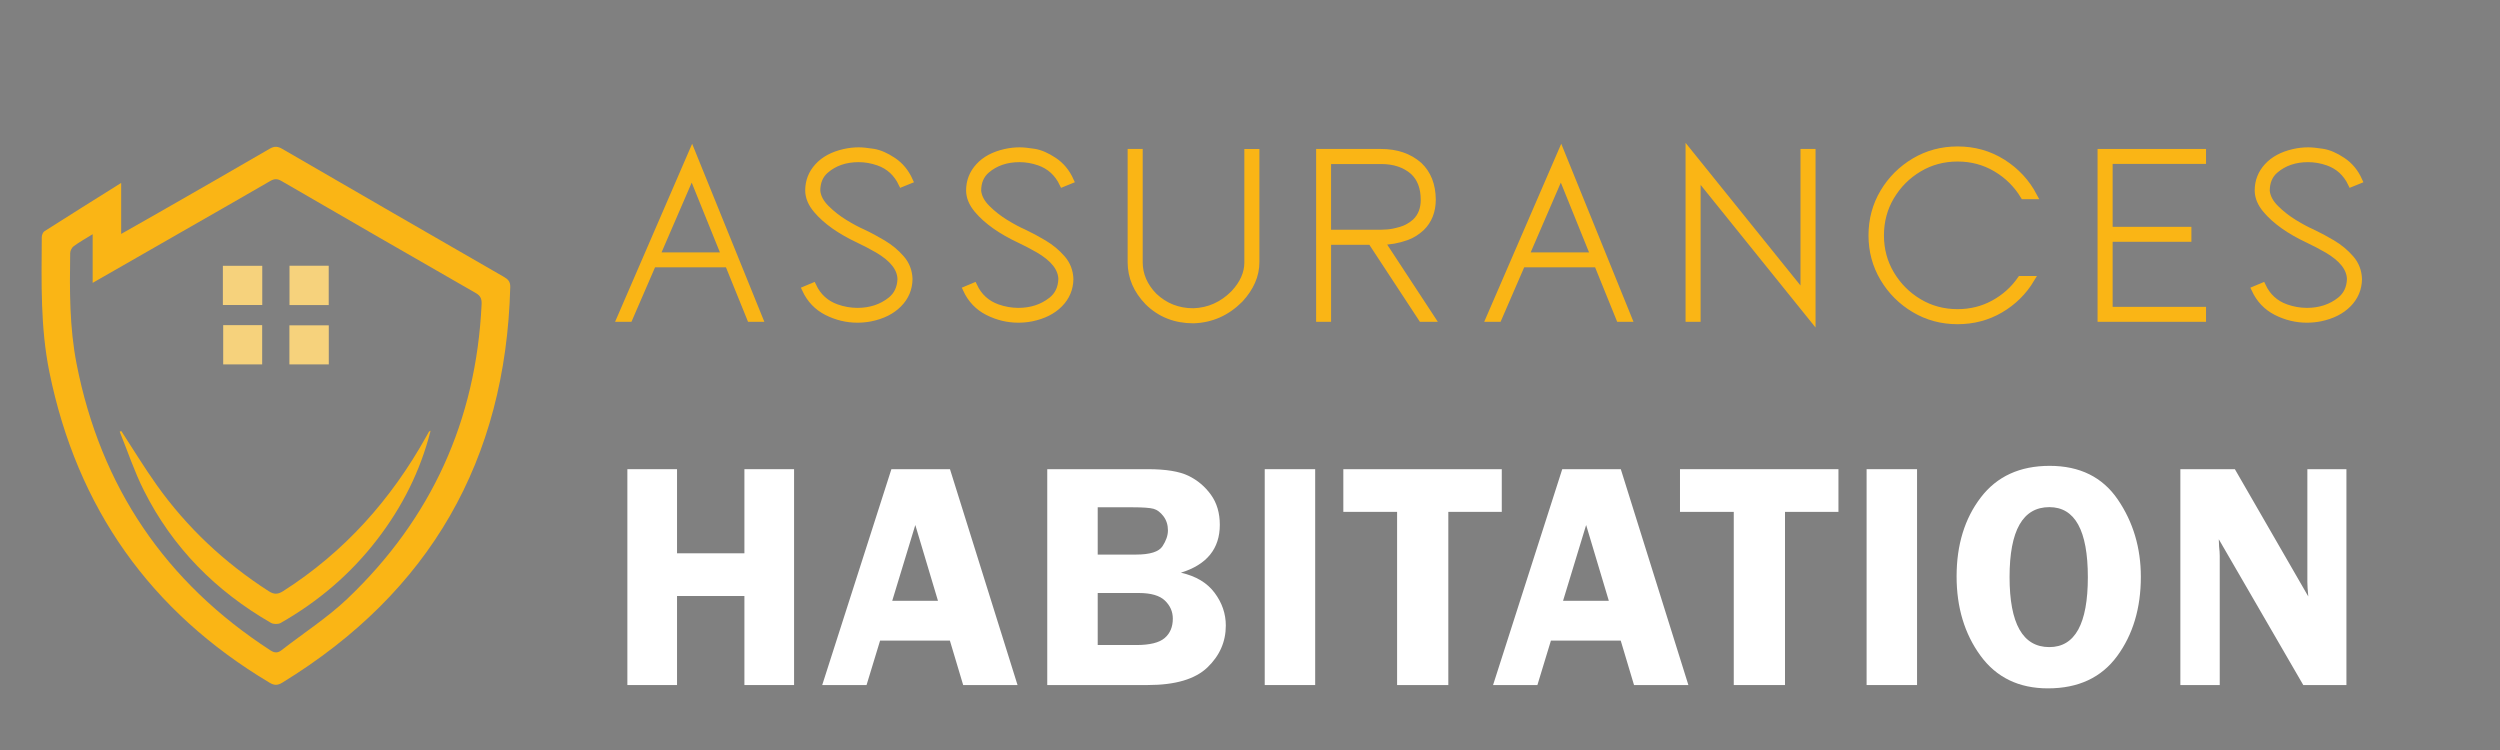
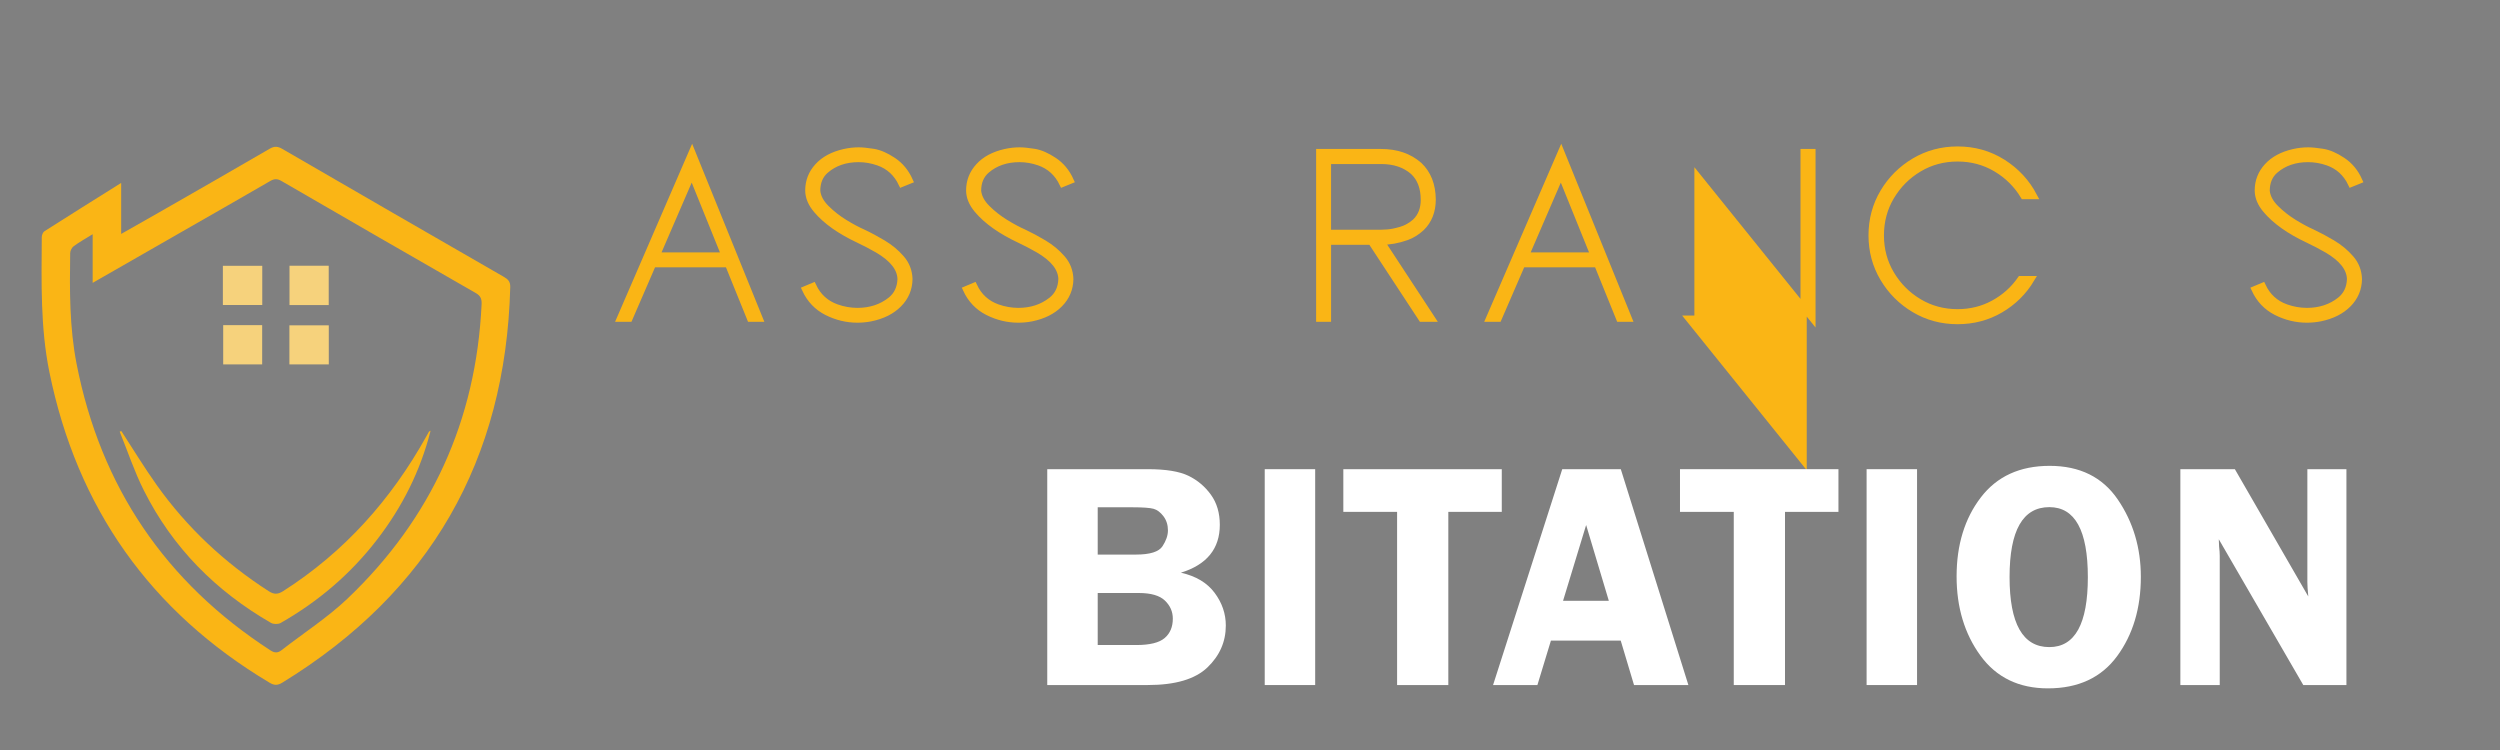
<svg xmlns="http://www.w3.org/2000/svg" version="1.1" id="Calque_1" x="0px" y="0px" width="200px" height="60px" viewBox="0 0 200 60" enable-background="new 0 0 200 60" xml:space="preserve">
  <rect x="0" y="0" width="200" height="60" fill="#808080" stroke="none" />
  <path fill-rule="evenodd" clip-rule="evenodd" fill="#FAB515" d="M9.694,14.633c0,0.754,0,1.391,0,2.028c0,0.639,0,1.277,0,2.053  c1.073-0.61,2.029-1.147,2.979-1.692c2.969-1.702,5.941-3.398,8.896-5.12c0.383-0.222,0.65-0.203,1.018,0.012  c5.902,3.423,11.812,6.834,17.726,10.237c0.343,0.197,0.52,0.395,0.507,0.82c-0.365,13.844-6.424,24.401-18.242,31.644  c-0.367,0.222-0.637,0.227-1.009,0.003c-9.535-5.69-15.404-13.98-17.618-24.854C3.225,26.2,3.32,22.579,3.342,18.967  c0.002-0.16,0.092-0.39,0.215-0.469C5.559,17.222,7.57,15.965,9.694,14.633z M7.413,22.629c0-1.357,0-2.571,0-3.893  c-0.577,0.357-1.065,0.629-1.514,0.958c-0.153,0.111-0.281,0.364-0.284,0.554c-0.045,2.965-0.061,5.928,0.512,8.86  c1.927,9.837,7.099,17.468,15.505,22.919c0.33,0.214,0.582,0.227,0.889-0.01c1.761-1.371,3.661-2.592,5.267-4.117  c6.714-6.39,10.298-14.255,10.739-23.53c0.02-0.407-0.047-0.686-0.447-0.916c-5.195-2.978-10.38-5.971-15.561-8.974  c-0.332-0.194-0.576-0.189-0.905,0.003c-2.219,1.289-4.45,2.559-6.675,3.834C12.478,19.726,10.018,21.135,7.413,22.629z" />
  <path fill-rule="evenodd" clip-rule="evenodd" fill="#FAB515" d="M9.707,34.486c0.943,1.446,1.837,2.924,2.838,4.328  c2.425,3.405,5.428,6.211,8.942,8.474c0.435,0.281,0.74,0.273,1.172-0.002c4.893-3.127,8.629-7.317,11.442-12.365  c0.07-0.126,0.136-0.256,0.211-0.382c0.016-0.028,0.062-0.039,0.136-0.085c-0.818,3.232-2.275,6.111-4.283,8.718  c-2.116,2.748-4.707,4.953-7.717,6.667c-0.196,0.11-0.57,0.105-0.767-0.008c-4.416-2.543-7.875-6.025-10.168-10.589  c-0.761-1.511-1.298-3.138-1.938-4.713C9.62,34.516,9.664,34.5,9.707,34.486z" />
  <g>
    <path fill-rule="evenodd" clip-rule="evenodd" fill="#F6D27C" d="M17.83,24.4c0-1.066,0-2.081,0-3.138c1.052,0,2.082,0,3.151,0   c0,1.036,0,2.065,0,3.138C19.942,24.4,18.915,24.4,17.83,24.4z" />
    <path fill-rule="evenodd" clip-rule="evenodd" fill="#F6D27C" d="M23.16,24.404c0-1.044,0-2.073,0-3.143c1.045,0,2.073,0,3.138,0   c0,1.046,0,2.074,0,3.143C25.255,24.404,24.228,24.404,23.16,24.404z" />
    <path fill-rule="evenodd" clip-rule="evenodd" fill="#F6D27C" d="M23.152,29.151c0-1.055,0-2.07,0-3.125c1.059,0,2.087,0,3.151,0   c0,1.042,0,2.058,0,3.125C25.272,29.151,24.242,29.151,23.152,29.151z" />
    <path fill-rule="evenodd" clip-rule="evenodd" fill="#F6D27C" d="M17.856,26.012c1.043,0,2.055,0,3.118,0c0,1.033,0,2.062,0,3.142   c-1.014,0-2.041,0-3.118,0C17.856,28.137,17.856,27.11,17.856,26.012z" />
  </g>
  <g>
    <path fill="#FAB515" stroke="#FAB515" stroke-width="0.5" stroke-miterlimit="10" d="M60.777,25.494h-0.766l-1.765-4.355h-6.008   l-1.885,4.355h-0.766l5.777-13.347L60.777,25.494z M57.965,20.443l-2.621-6.482l-2.802,6.482H57.965z" />
    <path fill="#FAB515" stroke="#FAB515" stroke-width="0.5" stroke-miterlimit="10" d="M68.589,25.565   c-0.847,0-1.661-0.197-2.44-0.589c-0.779-0.394-1.361-1.003-1.744-1.831l0.646-0.271c0.396,0.84,1.022,1.411,1.876,1.714   c0.551,0.194,1.105,0.292,1.663,0.292c1.034,0,1.919-0.289,2.651-0.867c0.51-0.403,0.779-0.964,0.807-1.684   c-0.021-0.86-0.635-1.643-1.846-2.349c-0.504-0.289-1.004-0.551-1.502-0.786c-1.506-0.706-2.635-1.505-3.387-2.399   c-0.431-0.51-0.646-1.031-0.646-1.563c0-0.732,0.25-1.374,0.751-1.925c0.5-0.551,1.209-0.931,2.122-1.139   c0.383-0.087,0.77-0.131,1.159-0.131c0.289,0,0.678,0.039,1.164,0.116c0.488,0.077,1.02,0.307,1.594,0.69   c0.574,0.383,1.016,0.917,1.325,1.603l-0.646,0.262c-0.402-0.847-1.027-1.418-1.875-1.714c-0.523-0.182-1.048-0.272-1.572-0.272   c-1.049,0-1.922,0.299-2.621,0.897c-0.464,0.396-0.695,0.948-0.695,1.653c0.047,0.484,0.292,0.946,0.735,1.386   c0.444,0.44,0.938,0.827,1.481,1.159c0.545,0.333,1.02,0.586,1.422,0.761c0.531,0.249,1.077,0.542,1.639,0.877   c0.561,0.336,1.047,0.739,1.457,1.21c0.409,0.47,0.625,1.025,0.645,1.663c-0.014,0.78-0.295,1.449-0.847,2.006   c-0.551,0.558-1.301,0.935-2.249,1.129C69.308,25.531,68.951,25.565,68.589,25.565z" />
    <path fill="#FAB515" stroke="#FAB515" stroke-width="0.5" stroke-miterlimit="10" d="M81.461,25.565   c-0.848,0-1.66-0.197-2.439-0.589c-0.78-0.394-1.361-1.003-1.744-1.831l0.645-0.271c0.396,0.84,1.021,1.411,1.875,1.714   c0.551,0.194,1.105,0.292,1.664,0.292c1.035,0,1.918-0.289,2.65-0.867c0.512-0.403,0.779-0.964,0.807-1.684   c-0.02-0.86-0.635-1.643-1.844-2.349c-0.505-0.289-1.006-0.551-1.503-0.786c-1.505-0.706-2.635-1.505-3.388-2.399   c-0.43-0.51-0.645-1.031-0.645-1.563c0-0.732,0.25-1.374,0.751-1.925c0.5-0.551,1.208-0.931,2.122-1.139   c0.383-0.087,0.77-0.131,1.159-0.131c0.289,0,0.677,0.039,1.165,0.116c0.486,0.077,1.018,0.307,1.592,0.69   c0.575,0.383,1.017,0.917,1.326,1.603l-0.645,0.262c-0.404-0.847-1.029-1.418-1.876-1.714c-0.524-0.182-1.048-0.272-1.573-0.272   c-1.048,0-1.922,0.299-2.621,0.897c-0.463,0.396-0.695,0.948-0.695,1.653c0.047,0.484,0.293,0.946,0.736,1.386   c0.443,0.44,0.938,0.827,1.482,1.159c0.543,0.333,1.018,0.586,1.421,0.761c0.53,0.249,1.077,0.542,1.638,0.877   c0.562,0.336,1.047,0.739,1.457,1.21c0.41,0.47,0.625,1.025,0.646,1.663c-0.014,0.78-0.296,1.449-0.847,2.006   c-0.551,0.558-1.301,0.935-2.248,1.129C82.18,25.531,81.824,25.565,81.461,25.565z" />
-     <path fill="#FAB515" stroke="#FAB515" stroke-width="0.5" stroke-miterlimit="10" d="M95.481,25.615   c-1.458,0-2.675-0.48-3.649-1.441c-0.914-0.941-1.371-2.01-1.371-3.206v-8.801h0.705v8.801c0,1.008,0.387,1.908,1.16,2.702   c0.867,0.826,1.915,1.24,3.146,1.24c1.236-0.041,2.312-0.521,3.226-1.441c0.733-0.78,1.1-1.604,1.1-2.47v-8.831h0.705v8.801   c0,1.062-0.434,2.06-1.3,2.994C98.153,25.017,96.913,25.568,95.481,25.615z" />
    <path fill="#FAB515" stroke="#FAB515" stroke-width="0.5" stroke-miterlimit="10" d="M114.563,25.494h-0.837l-4.043-6.16h-3.447   v6.16h-0.696V12.167h4.94c1.243,0,2.261,0.35,3.055,1.048c0.705,0.666,1.065,1.58,1.078,2.742c0,0.941-0.299,1.7-0.896,2.278   c-0.364,0.336-0.76,0.582-1.189,0.736c-0.68,0.242-1.348,0.363-2.006,0.363L114.563,25.494z M110.45,18.629   c0.073,0,0.252-0.008,0.534-0.025c0.282-0.017,0.641-0.087,1.073-0.212c0.435-0.124,0.826-0.345,1.175-0.66   c0.45-0.437,0.676-1.018,0.676-1.744c0-0.968-0.282-1.717-0.848-2.248c-0.658-0.578-1.512-0.867-2.56-0.867h-4.265v5.756H110.45z" />
    <path fill="#FAB515" stroke="#FAB515" stroke-width="0.5" stroke-miterlimit="10" d="M130.308,25.494h-0.766l-1.764-4.355h-6.009   l-1.886,4.355h-0.766l5.775-13.347L130.308,25.494z M127.495,20.443l-2.621-6.482l-2.802,6.482H127.495z" />
-     <path fill="#FAB515" stroke="#FAB515" stroke-width="0.5" stroke-miterlimit="10" d="M144.994,25.494L135.8,14.083v11.412h-0.705   V12.136l9.194,11.413V12.167h0.705V25.494z" />
+     <path fill="#FAB515" stroke="#FAB515" stroke-width="0.5" stroke-miterlimit="10" d="M144.994,25.494L135.8,14.083v11.412h-0.705   l9.194,11.413V12.167h0.705V25.494z" />
    <path fill="#FAB515" stroke="#FAB515" stroke-width="0.5" stroke-miterlimit="10" d="M156.605,25.686   c-1.264,0-2.415-0.309-3.457-0.928c-1.042-0.618-1.872-1.447-2.49-2.485c-0.618-1.038-0.928-2.186-0.928-3.442   c0-1.263,0.31-2.415,0.928-3.453c0.618-1.039,1.448-1.867,2.49-2.485c1.042-0.618,2.193-0.927,3.457-0.927   c1.331,0,2.536,0.339,3.614,1.018c1.079,0.679,1.914,1.58,2.506,2.702h-0.837c-0.551-0.914-1.289-1.645-2.213-2.192   c-0.925-0.548-1.948-0.822-3.07-0.822c-1.128,0-2.157,0.277-3.085,0.832c-0.928,0.554-1.668,1.297-2.223,2.228   c-0.554,0.931-0.831,1.964-0.831,3.1c0,1.129,0.277,2.159,0.831,3.09c0.555,0.931,1.295,1.674,2.223,2.228   c0.928,0.555,1.957,0.832,3.085,0.832c1.042,0,2.002-0.238,2.879-0.715c0.877-0.478,1.598-1.123,2.162-1.936h0.867   c-0.611,1.022-1.436,1.837-2.47,2.445C159.009,25.382,157.862,25.686,156.605,25.686z" />
-     <path fill="#FAB515" stroke="#FAB515" stroke-width="0.5" stroke-miterlimit="10" d="M176.232,25.494h-8.177V12.167h8.177v0.695   h-7.471v5.535h6.301v0.696h-6.301v5.706h7.471V25.494z" />
    <path fill="#FAB515" stroke="#FAB515" stroke-width="0.5" stroke-miterlimit="10" d="M184.547,25.565   c-0.847,0-1.66-0.197-2.439-0.589c-0.779-0.394-1.361-1.003-1.744-1.831l0.646-0.271c0.396,0.84,1.021,1.411,1.875,1.714   c0.551,0.194,1.104,0.292,1.663,0.292c1.034,0,1.919-0.289,2.651-0.867c0.511-0.403,0.78-0.964,0.807-1.684   c-0.021-0.86-0.635-1.643-1.845-2.349c-0.505-0.289-1.005-0.551-1.502-0.786c-1.506-0.706-2.635-1.505-3.388-2.399   c-0.431-0.51-0.645-1.031-0.645-1.563c0-0.732,0.25-1.374,0.75-1.925c0.501-0.551,1.208-0.931,2.122-1.139   c0.384-0.087,0.77-0.131,1.16-0.131c0.289,0,0.677,0.039,1.164,0.116s1.019,0.307,1.593,0.69c0.574,0.383,1.017,0.917,1.325,1.603   l-0.645,0.262c-0.403-0.847-1.028-1.418-1.875-1.714c-0.524-0.182-1.049-0.272-1.573-0.272c-1.048,0-1.922,0.299-2.62,0.897   c-0.465,0.396-0.696,0.948-0.696,1.653c0.048,0.484,0.292,0.946,0.736,1.386c0.443,0.44,0.937,0.827,1.481,1.159   s1.019,0.586,1.422,0.761c0.53,0.249,1.077,0.542,1.639,0.877c0.561,0.336,1.046,0.739,1.455,1.21   c0.411,0.47,0.625,1.025,0.646,1.663c-0.013,0.78-0.295,1.449-0.846,2.006c-0.552,0.558-1.301,0.935-2.249,1.129   C185.267,25.531,184.91,25.565,184.547,25.565z" />
  </g>
  <g>
-     <path fill="#FFFFFF" d="M63.526,37.534v17.27h-3.973v-7.123h-5.39v7.123h-3.973v-17.27h3.973v6.73h5.39v-6.73H63.526z" />
-     <path fill="#FFFFFF" d="M75.998,37.534l5.405,17.27h-4.349l-1.063-3.555h-5.584l-1.083,3.555h-3.547l5.535-17.27H75.998z    M71.379,48.062h3.658l-1.813-6.061L71.379,48.062z" />
    <path fill="#FFFFFF" d="M83.781,37.534h8.047c1.442,0,2.525,0.178,3.251,0.531s1.324,0.859,1.798,1.518   c0.472,0.656,0.708,1.457,0.708,2.4c0,1.914-1.038,3.191-3.113,3.832c1.198,0.27,2.096,0.805,2.695,1.607s0.898,1.676,0.898,2.621   c0,1.291-0.488,2.408-1.468,3.348c-0.979,0.941-2.568,1.412-4.77,1.412h-8.047V37.534z M87.817,40.583v3.783h3.062   c1.122,0,1.828-0.223,2.119-0.664c0.291-0.443,0.437-0.867,0.437-1.271c0-0.438-0.12-0.816-0.36-1.133s-0.504-0.514-0.791-0.594   c-0.286-0.08-0.852-0.121-1.695-0.121H87.817z M87.817,47.44v4.162h3.106c1.06,0,1.809-0.186,2.246-0.555   c0.438-0.373,0.657-0.891,0.657-1.557c0-0.559-0.211-1.039-0.632-1.443c-0.42-0.404-1.119-0.607-2.096-0.607H87.817z" />
    <path fill="#FFFFFF" d="M105.214,37.534v17.27h-4.036v-17.27H105.214z" />
    <path fill="#FFFFFF" d="M120.142,37.534v3.416h-4.276v13.854h-4.098V40.95h-4.302v-3.416H120.142z" />
    <path fill="#FFFFFF" d="M129.664,37.534l5.407,17.27h-4.349l-1.064-3.555h-5.584l-1.082,3.555h-3.547l5.535-17.27H129.664z    M125.045,48.062h3.66l-1.814-6.061L125.045,48.062z" />
    <path fill="#FFFFFF" d="M147.076,37.534v3.416H142.8v13.854h-4.099V40.95h-4.302v-3.416H147.076z" />
    <path fill="#FFFFFF" d="M153.364,37.534v17.27h-4.036v-17.27H153.364z" />
    <path fill="#FFFFFF" d="M163.834,55.069c-2.326,0-4.126-0.873-5.398-2.619c-1.271-1.744-1.908-3.857-1.908-6.338   c0-2.521,0.645-4.627,1.934-6.313c1.289-1.688,3.127-2.531,5.512-2.531c2.41,0,4.229,0.9,5.455,2.701s1.839,3.861,1.839,6.18   c0,2.506-0.633,4.619-1.896,6.34S166.261,55.069,163.834,55.069z M163.947,40.571c-2.121,0-3.182,1.863-3.182,5.592   c0,3.736,1.061,5.605,3.182,5.605c2.054,0,3.081-1.865,3.081-5.592C167.028,42.438,166.001,40.571,163.947,40.571z" />
    <path fill="#FFFFFF" d="M187.714,37.534v17.27h-3.452l-6.759-11.664c0.008,0.295,0.018,0.488,0.025,0.582   c0.034,0.295,0.051,0.543,0.051,0.746v10.336h-3.15v-17.27h4.36l5.875,10.186c-0.051-0.508-0.075-0.891-0.075-1.152v-9.033H187.714   z" />
  </g>
  <path fill-rule="evenodd" clip-rule="evenodd" d="M9.142,76.967c0,0.754,0,1.391,0,2.027c0,0.639,0,1.277,0,2.053  c1.073-0.609,2.029-1.146,2.979-1.691c2.969-1.703,5.941-3.398,8.896-5.121c0.383-0.222,0.65-0.202,1.018,0.012  c5.902,3.424,11.812,6.835,17.726,10.238c0.343,0.196,0.52,0.395,0.507,0.82c-0.365,13.844-6.424,24.4-18.242,31.644  c-0.367,0.222-0.637,0.227-1.009,0.003c-9.535-5.69-15.404-13.98-17.618-24.854C2.673,88.533,2.768,84.912,2.791,81.3  c0.002-0.16,0.092-0.39,0.215-0.47C5.007,79.555,7.018,78.299,9.142,76.967z M6.861,84.962c0-1.357,0-2.571,0-3.893  c-0.577,0.356-1.065,0.629-1.514,0.958c-0.153,0.111-0.281,0.363-0.284,0.553c-0.045,2.966-0.061,5.929,0.512,8.86  c1.927,9.837,7.099,17.468,15.505,22.919c0.33,0.214,0.582,0.227,0.889-0.01c1.761-1.371,3.661-2.592,5.267-4.117  c6.714-6.39,10.298-14.255,10.739-23.53c0.02-0.407-0.047-0.686-0.447-0.915c-5.195-2.979-10.38-5.972-15.561-8.975  c-0.332-0.193-0.576-0.189-0.905,0.003c-2.219,1.289-4.45,2.559-6.675,3.834C11.926,82.059,9.466,83.469,6.861,84.962z" />
  <path fill-rule="evenodd" clip-rule="evenodd" d="M9.155,96.819c0.943,1.446,1.837,2.924,2.838,4.328  c2.425,3.405,5.428,6.211,8.942,8.474c0.435,0.281,0.74,0.273,1.172-0.002c4.893-3.127,8.629-7.317,11.442-12.365  c0.07-0.126,0.136-0.256,0.211-0.382c0.016-0.028,0.062-0.039,0.136-0.085c-0.818,3.232-2.275,6.111-4.283,8.718  c-2.116,2.748-4.707,4.953-7.717,6.667c-0.196,0.11-0.57,0.105-0.767-0.008c-4.416-2.543-7.875-6.025-10.168-10.589  c-0.761-1.511-1.298-3.138-1.938-4.713C9.068,96.849,9.112,96.833,9.155,96.819z" />
  <path fill-rule="evenodd" clip-rule="evenodd" d="M17.278,86.733c0-1.066,0-2.081,0-3.138c1.052,0,2.082,0,3.151,0  c0,1.035,0,2.065,0,3.138C19.39,86.733,18.363,86.733,17.278,86.733z" />
  <path fill-rule="evenodd" clip-rule="evenodd" d="M22.608,86.736c0-1.043,0-2.072,0-3.143c1.045,0,2.073,0,3.138,0  c0,1.047,0,2.074,0,3.143C24.703,86.736,23.676,86.736,22.608,86.736z" />
  <path fill-rule="evenodd" clip-rule="evenodd" d="M22.6,91.484c0-1.055,0-2.07,0-3.126c1.059,0,2.087,0,3.151,0  c0,1.042,0,2.058,0,3.126C24.72,91.484,23.69,91.484,22.6,91.484z" />
  <path fill-rule="evenodd" clip-rule="evenodd" d="M17.305,88.345c1.043,0,2.055,0,3.118,0c0,1.033,0,2.062,0,3.142  c-1.014,0-2.041,0-3.118,0C17.305,90.471,17.305,89.443,17.305,88.345z" />
  <g>
    <path d="M60.226,87.827H59.46l-1.765-4.354h-6.008l-1.885,4.354h-0.766l5.777-13.347L60.226,87.827z M57.413,82.776l-2.621-6.481   l-2.802,6.481H57.413z" />
-     <path d="M68.037,87.898c-0.847,0-1.661-0.197-2.44-0.59c-0.779-0.394-1.361-1.004-1.744-1.83l0.646-0.271   c0.396,0.84,1.022,1.41,1.876,1.713c0.551,0.195,1.105,0.292,1.663,0.292c1.034,0,1.919-0.288,2.651-0.866   c0.51-0.404,0.779-0.965,0.807-1.684c-0.021-0.861-0.635-1.644-1.846-2.35c-0.504-0.289-1.004-0.551-1.502-0.786   c-1.506-0.706-2.635-1.505-3.387-2.399c-0.431-0.51-0.646-1.031-0.646-1.563c0-0.732,0.25-1.374,0.751-1.926   c0.5-0.551,1.209-0.93,2.122-1.139c0.383-0.088,0.77-0.131,1.159-0.131c0.289,0,0.678,0.039,1.164,0.115   c0.488,0.078,1.02,0.308,1.594,0.691c0.574,0.383,1.016,0.917,1.325,1.603l-0.646,0.263c-0.402-0.848-1.027-1.418-1.875-1.715   c-0.523-0.182-1.048-0.271-1.572-0.271c-1.049,0-1.922,0.299-2.621,0.896c-0.464,0.396-0.695,0.948-0.695,1.654   c0.047,0.483,0.292,0.945,0.735,1.386c0.444,0.44,0.938,0.827,1.481,1.159c0.545,0.332,1.02,0.586,1.422,0.762   c0.531,0.248,1.077,0.541,1.639,0.877c0.561,0.336,1.047,0.738,1.457,1.209c0.409,0.471,0.625,1.025,0.645,1.664   c-0.014,0.779-0.295,1.448-0.847,2.006c-0.551,0.559-1.301,0.935-2.249,1.129C68.756,87.864,68.399,87.898,68.037,87.898z" />
    <path d="M80.909,87.898c-0.848,0-1.66-0.197-2.439-0.59c-0.78-0.394-1.361-1.004-1.744-1.83l0.645-0.271   c0.396,0.84,1.021,1.41,1.875,1.713c0.551,0.195,1.105,0.292,1.664,0.292c1.035,0,1.918-0.288,2.65-0.866   c0.512-0.404,0.779-0.965,0.807-1.684c-0.02-0.861-0.635-1.644-1.844-2.35c-0.505-0.289-1.006-0.551-1.503-0.786   c-1.505-0.706-2.635-1.505-3.388-2.399c-0.43-0.51-0.645-1.031-0.645-1.563c0-0.732,0.25-1.374,0.751-1.926   c0.5-0.551,1.208-0.93,2.122-1.139c0.383-0.088,0.77-0.131,1.159-0.131c0.289,0,0.677,0.039,1.165,0.115   c0.486,0.078,1.018,0.308,1.592,0.691c0.575,0.383,1.017,0.917,1.326,1.603l-0.645,0.263c-0.404-0.848-1.029-1.418-1.876-1.715   c-0.524-0.182-1.048-0.271-1.573-0.271c-1.048,0-1.922,0.299-2.621,0.896c-0.463,0.396-0.695,0.948-0.695,1.654   c0.047,0.483,0.293,0.945,0.736,1.386s0.938,0.827,1.482,1.159c0.543,0.332,1.018,0.586,1.421,0.762   c0.53,0.248,1.077,0.541,1.638,0.877c0.562,0.336,1.047,0.738,1.457,1.209s0.625,1.025,0.646,1.664   c-0.014,0.779-0.296,1.448-0.847,2.006c-0.551,0.559-1.301,0.935-2.248,1.129C81.628,87.864,81.272,87.898,80.909,87.898z" />
    <path d="M94.93,87.948c-1.458,0-2.675-0.48-3.649-1.441c-0.914-0.94-1.371-2.01-1.371-3.206V74.5h0.705v8.801   c0,1.008,0.387,1.908,1.16,2.702c0.867,0.826,1.915,1.239,3.146,1.239c1.236-0.04,2.312-0.52,3.226-1.441   c0.733-0.779,1.1-1.604,1.1-2.47V74.5h0.705v8.801c0,1.063-0.434,2.061-1.3,2.994C97.602,87.35,96.361,87.901,94.93,87.948z" />
    <path d="M114.012,87.827h-0.837l-4.043-6.159h-3.447v6.159h-0.696V74.5h4.94c1.243,0,2.261,0.35,3.055,1.049   c0.705,0.665,1.065,1.579,1.078,2.742c0,0.94-0.299,1.699-0.896,2.277c-0.364,0.337-0.76,0.582-1.189,0.736   c-0.68,0.242-1.348,0.363-2.006,0.363L114.012,87.827z M109.898,80.962c0.073,0,0.252-0.009,0.534-0.024   c0.282-0.018,0.641-0.088,1.073-0.213c0.435-0.123,0.826-0.344,1.175-0.66c0.45-0.437,0.676-1.018,0.676-1.744   c0-0.967-0.282-1.717-0.848-2.248c-0.658-0.578-1.512-0.867-2.56-0.867h-4.265v5.757H109.898z" />
    <path d="M129.756,87.827h-0.766l-1.764-4.354h-6.009l-1.886,4.354h-0.766l5.775-13.347L129.756,87.827z M126.943,82.776   l-2.621-6.481l-2.802,6.481H126.943z" />
    <path d="M144.442,87.827l-9.194-11.411v11.411h-0.705V74.469l9.194,11.413V74.5h0.705V87.827z" />
    <path d="M156.054,88.02c-1.264,0-2.415-0.31-3.457-0.928c-1.042-0.619-1.872-1.447-2.49-2.486   c-0.618-1.037-0.928-2.186-0.928-3.441c0-1.264,0.31-2.415,0.928-3.453c0.618-1.039,1.448-1.867,2.49-2.485   s2.193-0.927,3.457-0.927c1.331,0,2.536,0.339,3.614,1.018c1.079,0.679,1.914,1.58,2.506,2.701h-0.837   c-0.551-0.913-1.289-1.645-2.213-2.191c-0.925-0.549-1.948-0.822-3.07-0.822c-1.128,0-2.157,0.277-3.085,0.832   s-1.668,1.297-2.223,2.229c-0.554,0.93-0.831,1.963-0.831,3.1c0,1.129,0.277,2.158,0.831,3.09c0.555,0.93,1.295,1.674,2.223,2.228   c0.928,0.555,1.957,0.831,3.085,0.831c1.042,0,2.002-0.238,2.879-0.715c0.877-0.478,1.598-1.123,2.162-1.936h0.867   c-0.611,1.021-1.436,1.836-2.47,2.444C158.457,87.715,157.311,88.02,156.054,88.02z" />
    <path d="M175.681,87.827h-8.177V74.5h8.177v0.695h-7.471v5.535h6.301v0.695h-6.301v5.706h7.471V87.827z" />
    <path d="M183.995,87.898c-0.847,0-1.66-0.197-2.439-0.59c-0.779-0.394-1.361-1.004-1.744-1.83l0.646-0.271   c0.396,0.84,1.021,1.41,1.875,1.713c0.551,0.195,1.104,0.292,1.663,0.292c1.034,0,1.919-0.288,2.651-0.866   c0.511-0.404,0.78-0.965,0.807-1.684c-0.021-0.861-0.635-1.644-1.845-2.35c-0.505-0.289-1.005-0.551-1.502-0.786   c-1.506-0.706-2.635-1.505-3.388-2.399c-0.431-0.51-0.645-1.031-0.645-1.563c0-0.732,0.25-1.374,0.75-1.926   c0.501-0.551,1.208-0.93,2.122-1.139c0.384-0.088,0.77-0.131,1.16-0.131c0.289,0,0.677,0.039,1.164,0.115   c0.487,0.078,1.019,0.308,1.593,0.691c0.574,0.383,1.017,0.917,1.325,1.603l-0.645,0.263c-0.403-0.848-1.028-1.418-1.875-1.715   c-0.524-0.182-1.049-0.271-1.573-0.271c-1.048,0-1.922,0.299-2.62,0.896c-0.465,0.396-0.696,0.948-0.696,1.654   c0.048,0.483,0.292,0.945,0.736,1.386c0.443,0.44,0.937,0.827,1.481,1.159s1.019,0.586,1.422,0.762   c0.53,0.248,1.077,0.541,1.639,0.877c0.561,0.336,1.046,0.738,1.455,1.209c0.411,0.471,0.625,1.025,0.646,1.664   c-0.013,0.779-0.295,1.448-0.846,2.006c-0.552,0.559-1.301,0.935-2.249,1.129C184.715,87.864,184.358,87.898,183.995,87.898z" />
  </g>
  <g>
    <path d="M62.975,99.867v17.27h-3.973v-7.123h-5.39v7.123H49.64v-17.27h3.973v6.73h5.39v-6.73H62.975z" />
    <path d="M75.446,99.867l5.405,17.27h-4.349l-1.063-3.555h-5.584l-1.083,3.555h-3.547l5.535-17.27H75.446z M70.827,110.395h3.658   l-1.813-6.061L70.827,110.395z" />
    <path d="M83.229,99.867h8.047c1.442,0,2.525,0.178,3.251,0.531s1.324,0.859,1.798,1.518c0.472,0.656,0.708,1.457,0.708,2.4   c0,1.914-1.038,3.191-3.113,3.832c1.198,0.27,2.096,0.805,2.695,1.607s0.898,1.676,0.898,2.621c0,1.291-0.488,2.408-1.468,3.348   c-0.979,0.941-2.568,1.412-4.77,1.412h-8.047V99.867z M87.266,102.916v3.783h3.062c1.122,0,1.828-0.223,2.119-0.664   c0.291-0.443,0.437-0.867,0.437-1.271c0-0.438-0.12-0.816-0.36-1.133s-0.504-0.514-0.791-0.594   c-0.286-0.08-0.852-0.121-1.695-0.121H87.266z M87.266,109.773v4.162h3.106c1.06,0,1.809-0.186,2.246-0.555   c0.438-0.373,0.657-0.891,0.657-1.557c0-0.559-0.211-1.039-0.632-1.443c-0.42-0.404-1.119-0.607-2.096-0.607H87.266z" />
    <path d="M104.662,99.867v17.27h-4.036v-17.27H104.662z" />
    <path d="M119.59,99.867v3.416h-4.276v13.854h-4.098v-13.854h-4.302v-3.416H119.59z" />
    <path d="M129.112,99.867l5.407,17.27h-4.349l-1.064-3.555h-5.584l-1.082,3.555h-3.547l5.535-17.27H129.112z M124.493,110.395h3.66   l-1.814-6.061L124.493,110.395z" />
    <path d="M146.524,99.867v3.416h-4.276v13.854h-4.099v-13.854h-4.302v-3.416H146.524z" />
    <path d="M152.813,99.867v17.27h-4.036v-17.27H152.813z" />
    <path d="M163.282,117.402c-2.326,0-4.126-0.873-5.398-2.619c-1.271-1.744-1.908-3.857-1.908-6.338c0-2.521,0.645-4.627,1.934-6.313   c1.289-1.688,3.127-2.531,5.512-2.531c2.41,0,4.229,0.9,5.455,2.701s1.839,3.861,1.839,6.18c0,2.506-0.633,4.619-1.896,6.34   S165.709,117.402,163.282,117.402z M163.396,102.904c-2.121,0-3.182,1.863-3.182,5.592c0,3.736,1.061,5.605,3.182,5.605   c2.054,0,3.081-1.865,3.081-5.592C166.477,104.771,165.449,102.904,163.396,102.904z" />
    <path d="M187.162,99.867v17.27h-3.452l-6.759-11.664c0.008,0.295,0.018,0.488,0.025,0.582c0.034,0.295,0.051,0.543,0.051,0.746   v10.336h-3.15v-17.27h4.36l5.875,10.186c-0.051-0.508-0.075-0.891-0.075-1.152v-9.033H187.162z" />
  </g>
</svg>